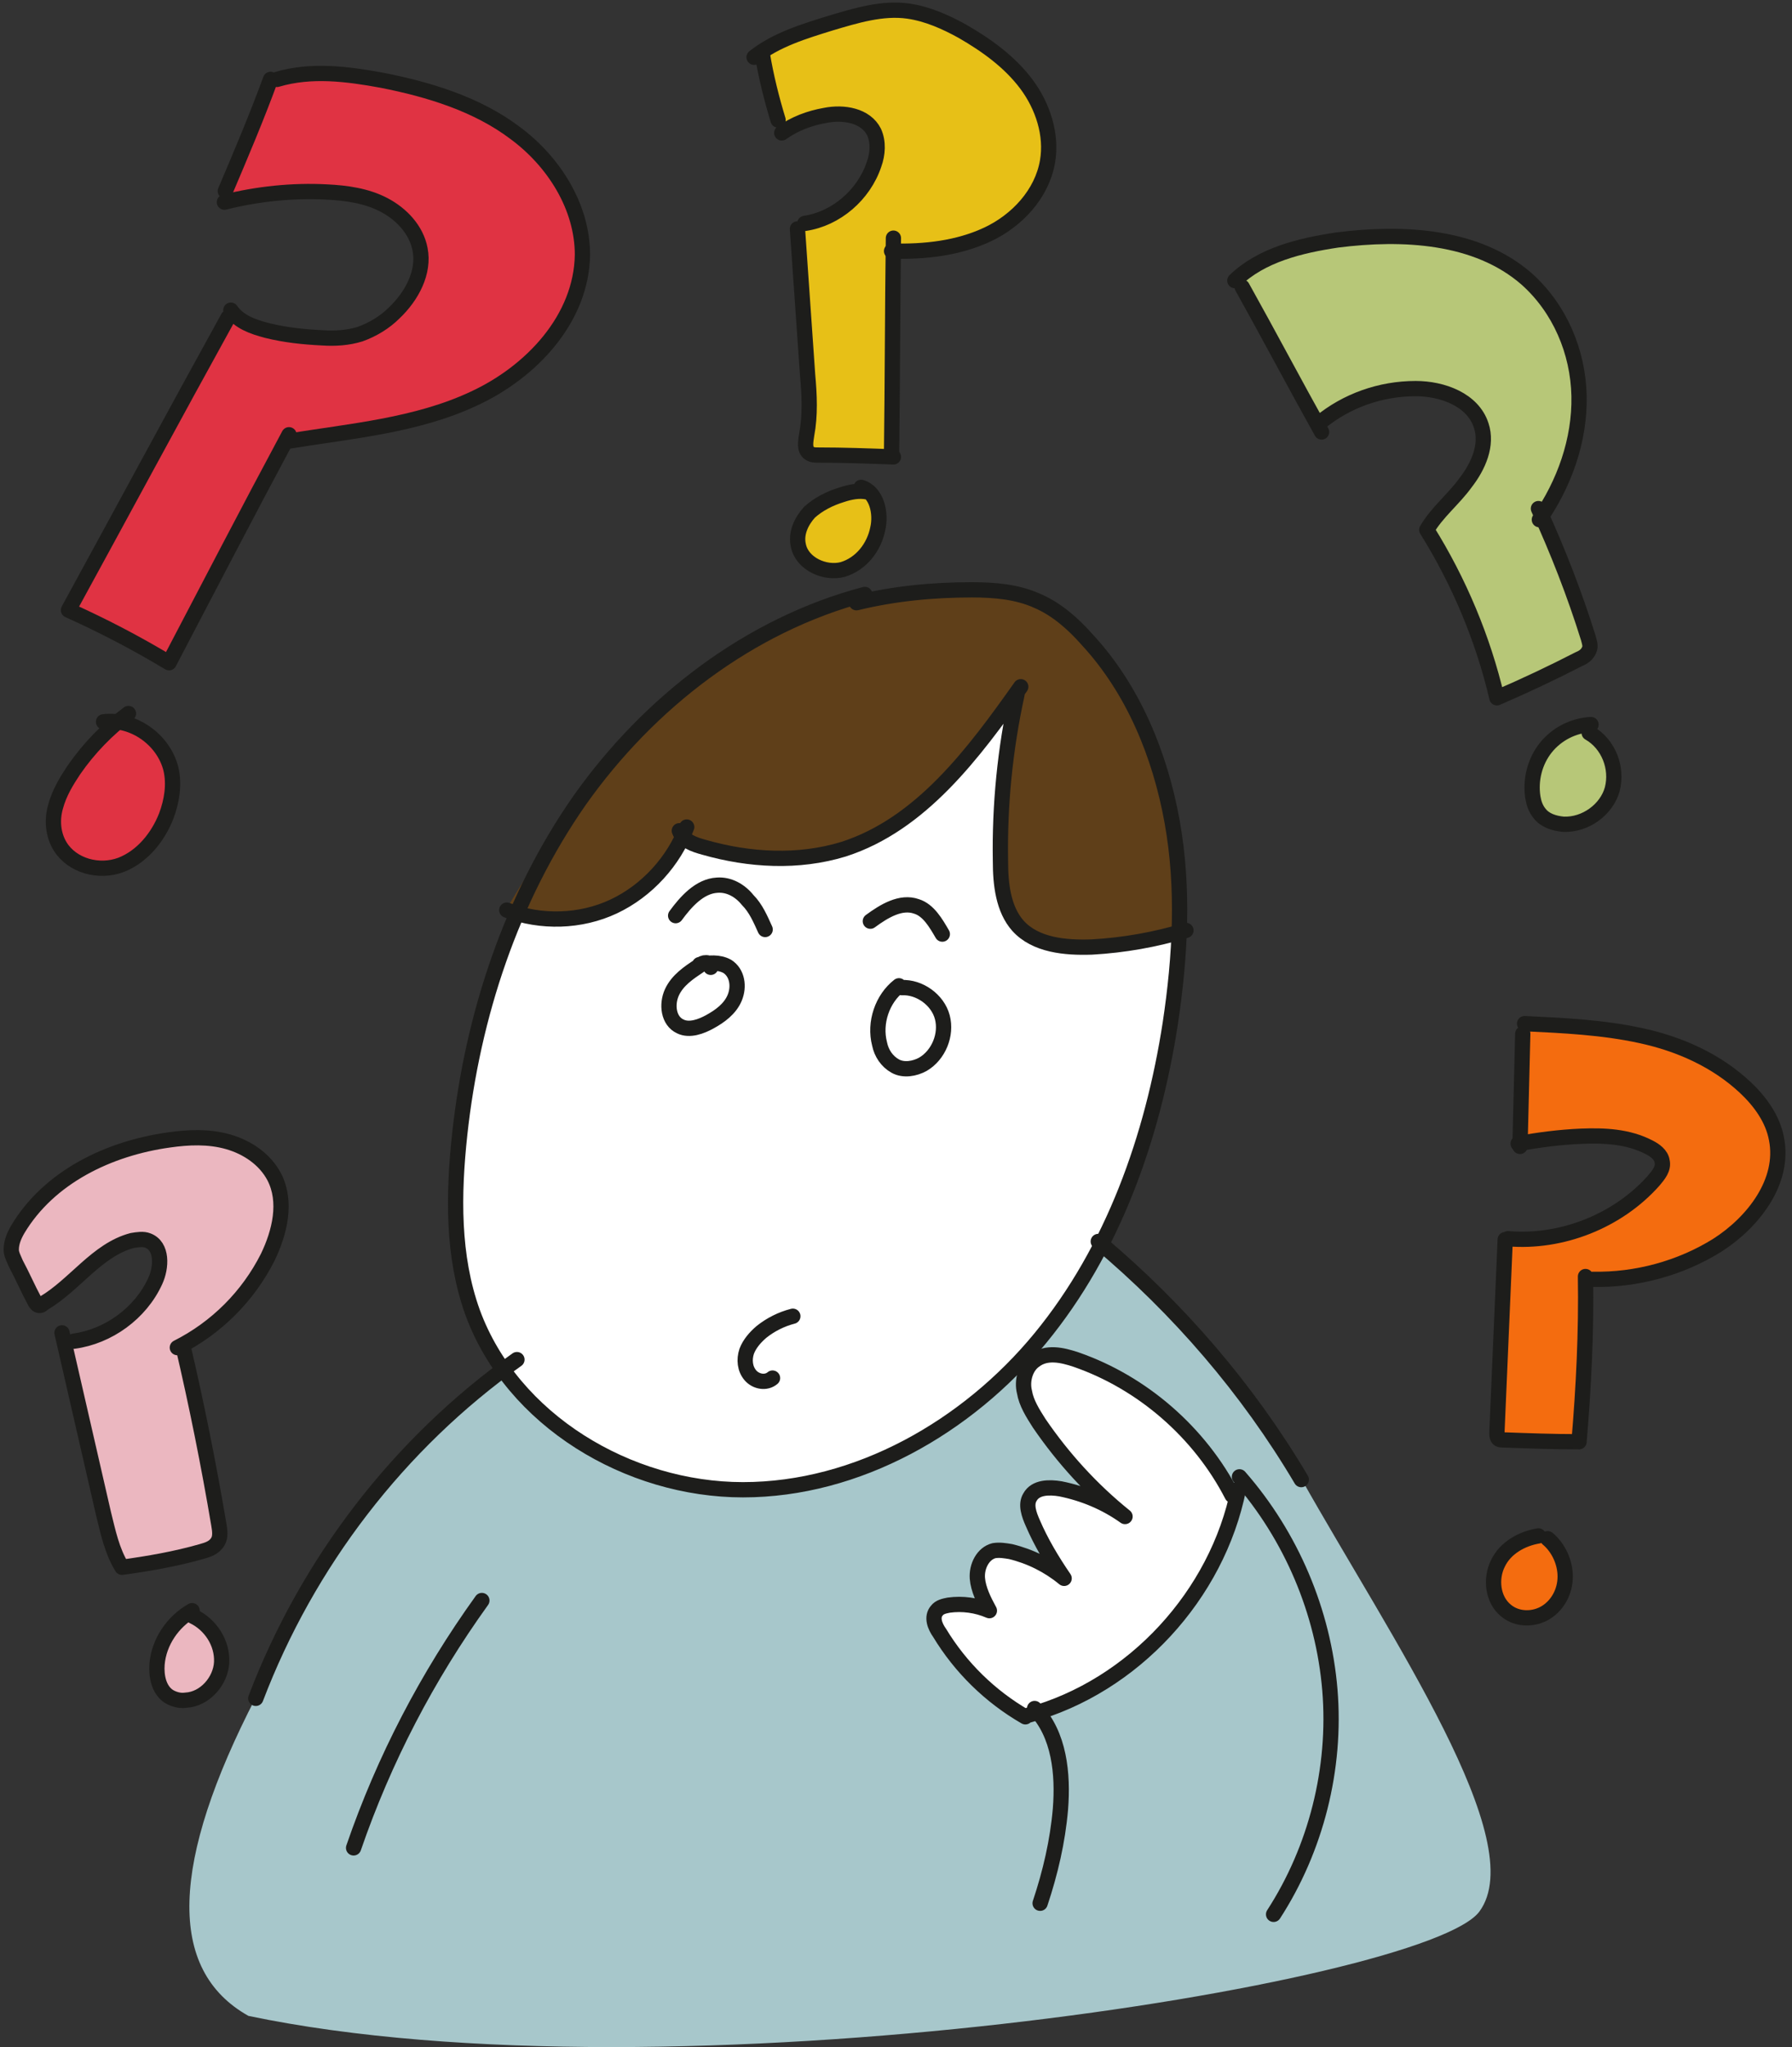
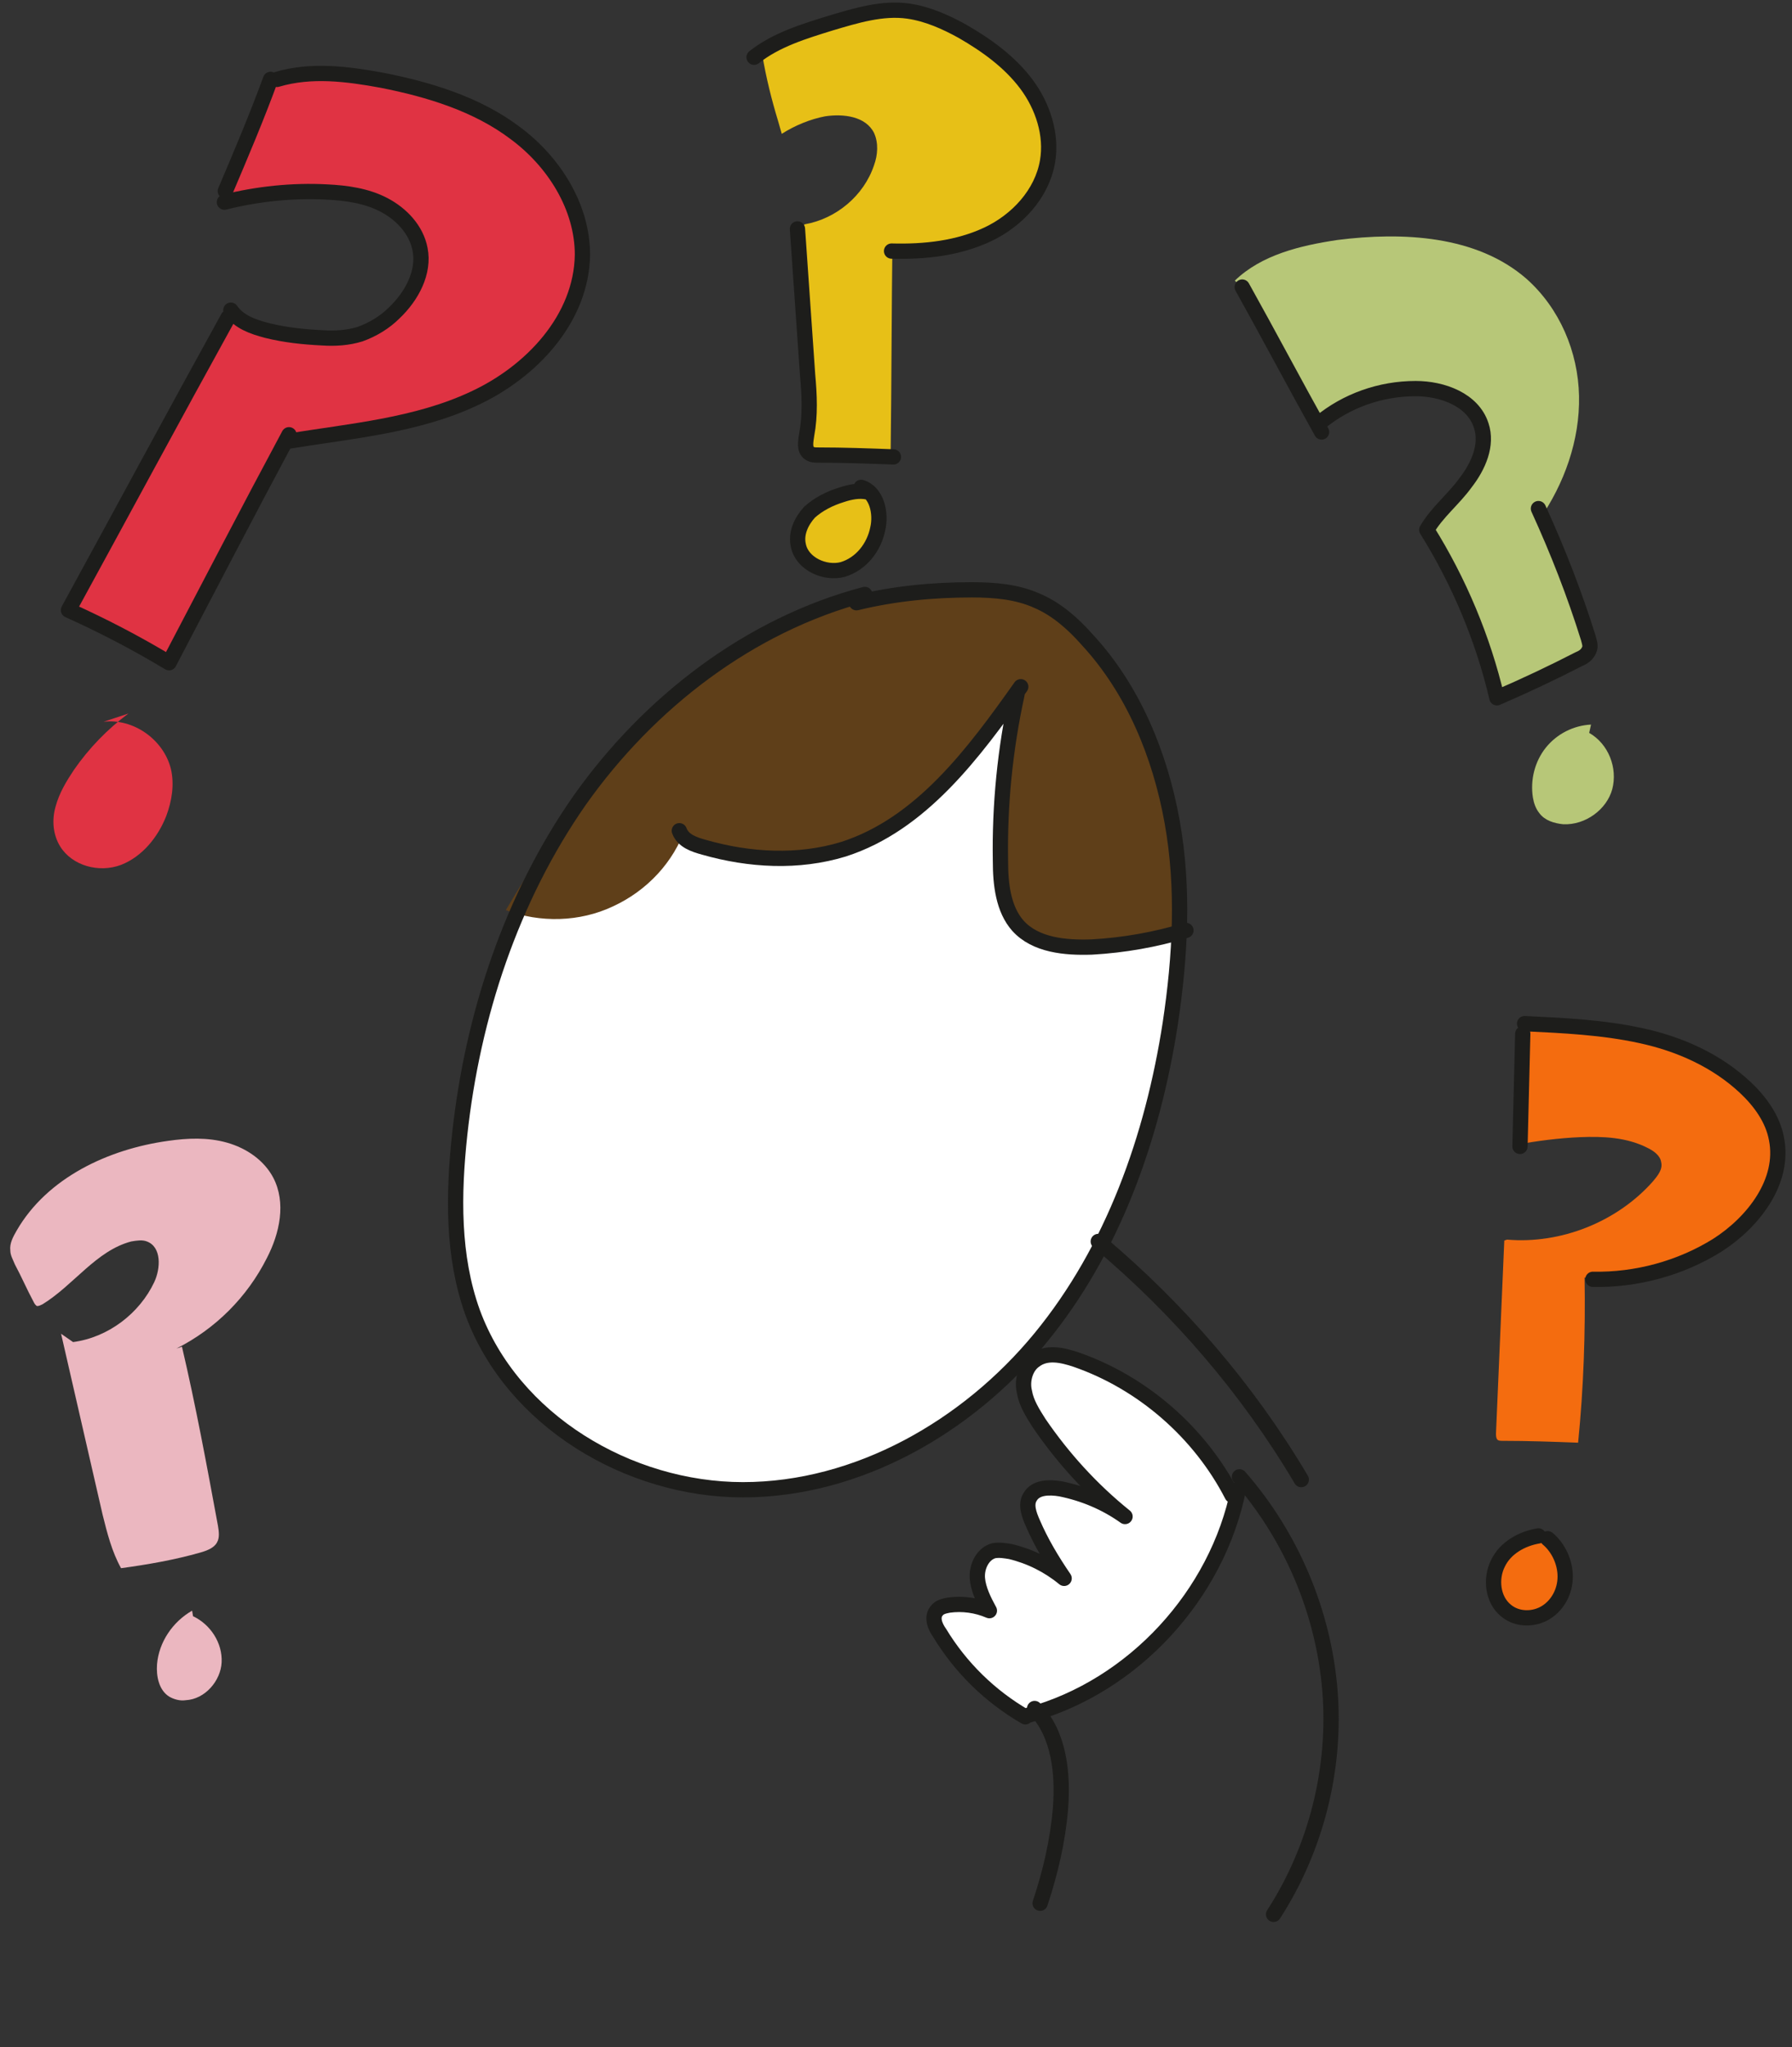
<svg xmlns="http://www.w3.org/2000/svg" width="176" height="201" viewBox="0 0 176 201" fill="none">
  <rect x="0" y="0" width="176" height="201" fill="#333333" stroke="none" />
  <g clip-path="url(#clip0_5_1469)">
-     <path d="M127.804 145.189C122.502 136.342 115.764 128.44 107.866 121.807L50.77 133.408C39.17 141.655 30.197 153.346 25.122 166.669C16.784 182.801 16.331 193.404 24.396 197.936C65.905 206.636 140.039 194.764 145.296 187.695C150.371 180.807 136.686 160.959 127.804 145.189Z" fill="#A7C7CB" />
    <path d="M84.937 58.367C73.608 61.357 63.73 68.97 56.932 78.577C50.226 88.184 46.419 99.694 45.15 111.385C44.516 117.276 44.426 123.348 46.42 128.876C50.316 139.48 61.736 146.277 72.974 146.277C84.212 146.277 94.997 140.114 102.156 131.414C109.316 122.713 113.213 111.657 114.935 100.509C115.932 93.893 116.294 87.187 115.116 80.662C113.938 74.136 111.31 67.702 106.778 62.808C105.419 61.267 103.788 59.817 101.884 59.001C99.891 58.095 97.624 57.914 95.45 57.914C91.643 57.914 87.837 58.276 84.121 59.182" fill="white" />
    <path d="M7.177 131.776C10.621 131.323 13.702 128.967 15.152 125.885C15.787 124.526 15.877 122.441 14.427 121.898C13.974 121.716 13.43 121.807 12.887 121.898C9.443 122.804 7.267 126.157 4.187 128.06C4.005 128.151 3.824 128.242 3.642 128.242C3.462 128.151 3.37 127.97 3.28 127.788C2.645 126.61 2.102 125.341 1.467 124.163C1.286 123.71 1.014 123.257 1.014 122.804C0.924 122.079 1.286 121.444 1.648 120.81C4.639 115.644 10.621 112.835 16.512 112.019C18.415 111.747 20.409 111.656 22.312 112.2C24.215 112.744 25.937 113.922 26.843 115.644C28.113 118.091 27.478 121.082 26.209 123.529C24.276 127.365 21.163 130.478 17.327 132.411L17.871 132.229C19.231 138.03 20.318 143.92 21.406 149.811C21.496 150.355 21.586 150.989 21.315 151.443C21.043 151.986 20.318 152.258 19.684 152.44C17.146 153.165 14.518 153.618 11.89 153.98C10.983 152.349 10.53 150.536 10.077 148.724C8.717 142.833 7.358 136.851 5.999 130.96M18.868 158.149C16.965 159.237 15.605 161.231 15.424 163.406C15.334 164.584 15.605 165.944 16.602 166.578C17.055 166.85 17.69 167.031 18.234 166.94C20.137 166.85 21.677 165.037 21.768 163.225C21.858 161.321 20.681 159.509 18.958 158.693" fill="#EBB7C0" />
    <path d="M12.615 70.058C10.544 71.599 8.738 73.466 7.267 75.586C6.542 76.674 5.817 77.852 5.455 79.211C5.092 80.48 5.183 81.93 5.908 83.108C7.086 85.011 9.714 85.737 11.89 84.921C13.974 84.105 15.515 82.201 16.33 80.118C16.874 78.668 17.146 77.036 16.784 75.495C16.058 72.595 13.068 70.511 10.168 70.873" fill="#E03343" />
    <path d="M116.476 91.265C113.485 92.172 110.404 92.806 107.232 92.897C104.694 92.987 101.794 92.806 99.982 90.812C98.441 89.181 98.259 86.734 98.259 84.468C98.164 78.955 98.712 73.45 99.891 68.064L100.162 67.339C95.54 73.955 90.374 80.934 82.762 83.38C78.321 84.74 73.517 84.468 69.077 83.2C68.08 82.927 66.992 82.474 66.63 81.568L67.355 81.205C66.177 84.649 63.548 87.459 60.195 89C56.932 90.54 53.035 90.63 49.682 89.362C53.307 83.199 57.748 76.855 64.273 70.058C70.255 64.348 77.415 60.088 86.296 58.458C97.353 56.736 104.422 57.914 106.778 62.627C112.126 67.52 115.116 77.49 116.476 91.265Z" fill="#5F3F19" />
    <path d="M121.007 146.821C117.835 140.658 112.216 135.764 105.691 133.498C104.331 133.045 102.791 132.683 101.612 133.589C100.706 134.223 100.344 135.583 100.616 136.67C100.797 137.758 101.431 138.755 102.066 139.752C104.422 143.196 107.231 146.277 110.494 148.905C108.591 147.546 106.416 146.639 104.15 146.186C103.062 146.005 101.703 146.005 101.159 147.002C100.706 147.727 101.069 148.724 101.431 149.54C102.247 151.443 103.334 153.255 104.513 154.977C102.982 153.714 101.185 152.815 99.256 152.349C98.712 152.258 98.168 152.168 97.625 152.258C96.537 152.53 95.903 153.799 95.993 154.977C96.084 156.065 96.628 157.152 97.172 158.149C95.916 157.609 94.538 157.422 93.184 157.606C92.731 157.696 92.278 157.787 92.006 158.149C91.462 158.784 91.825 159.69 92.278 160.324C94.347 163.74 97.247 166.577 100.706 168.572C111.672 163.95 120.191 157.787 121.007 146.821Z" fill="white" />
    <path d="M22.13 18.762C23.671 15.137 25.212 11.512 26.571 7.796H27.206C30.559 6.799 34.094 7.252 37.538 7.886C42.16 8.793 46.872 10.243 50.588 13.052C54.395 15.862 57.204 20.302 57.204 25.015C57.114 31.269 52.219 36.525 46.51 39.153C40.89 41.782 34.456 42.325 28.293 43.323L28.384 42.597C24.487 50.029 20.59 57.551 16.602 64.983C13.43 63.079 10.077 61.357 6.724 59.817C11.889 50.21 17.146 40.603 22.312 31.087L22.674 30.362C23.49 31.541 24.849 31.994 26.209 32.356C28.022 32.809 29.834 32.991 31.647 33.081C32.916 33.171 34.184 33.081 35.362 32.719C36.632 32.266 37.809 31.541 38.716 30.634C40.438 29.003 41.706 26.646 41.253 24.381C40.891 22.478 39.441 20.937 37.719 20.031C35.997 19.124 34.003 18.852 32.099 18.761C28.747 18.581 25.303 18.943 22.04 19.759" fill="#E03343" />
    <path d="M85.209 48.307C84.393 48.125 83.487 48.307 82.671 48.578C81.493 48.941 80.405 49.485 79.499 50.3C78.683 51.207 78.139 52.385 78.411 53.563C78.774 55.376 81.04 56.373 82.761 55.919C84.574 55.376 85.843 53.744 86.205 51.932C86.568 50.392 86.115 48.307 84.575 47.853M87.565 24.653C90.737 24.743 94.091 24.381 96.991 23.021C99.891 21.661 102.338 19.034 102.881 15.861C103.335 13.143 102.428 10.424 100.797 8.249C99.166 6.074 96.9 4.442 94.544 3.083C92.912 2.086 91.1 1.27 89.197 1.089C86.659 0.726 84.031 1.542 81.584 2.267C78.955 3.083 76.237 3.989 74.061 5.62L74.877 5.44C75.24 7.614 75.783 9.79 76.417 11.874L76.78 13.143C78.05 12.327 79.59 11.693 81.04 11.421C82.852 11.149 85.027 11.421 85.843 13.052C86.296 14.049 86.206 15.227 85.843 16.224C84.846 19.214 82.127 21.48 79.046 22.024L78.321 22.477L79.318 36.707C79.499 38.7 79.59 40.694 79.228 42.597C79.137 43.232 78.955 44.047 79.499 44.41C79.771 44.591 80.134 44.591 80.405 44.591C82.852 44.681 85.299 44.772 87.746 44.772L87.475 44.41C87.565 37.34 87.565 30.362 87.655 23.293" fill="#E7C017" />
    <path d="M151.187 51.026C153.633 47.491 155.174 43.231 155.084 38.881C154.993 34.531 153.18 30.271 149.918 27.371C145.024 23.111 137.773 22.749 131.339 23.565C127.714 24.109 123.907 25.015 121.279 27.553L121.913 28.187C124.542 32.9 127.079 37.703 129.707 42.416L129.526 41.419C132.154 39.244 135.508 38.066 138.952 38.066C141.58 38.066 144.571 39.153 145.386 41.691C146.021 43.594 145.114 45.678 143.846 47.31C142.667 48.941 141.036 50.21 140.039 51.932C143.211 57.007 145.567 62.626 146.927 68.426C149.658 67.249 152.348 65.98 154.993 64.62C155.446 64.439 155.809 64.167 155.99 63.714C156.171 63.351 155.99 62.898 155.899 62.536C154.54 58.186 152.908 54.016 151.005 49.847M156.262 71.145C155.404 71.189 154.565 71.414 153.8 71.804C153.035 72.195 152.36 72.742 151.821 73.411C150.734 74.771 150.281 76.583 150.552 78.305C150.643 78.849 150.824 79.393 151.187 79.845C151.731 80.571 152.637 80.843 153.543 80.933C155.718 81.024 157.803 79.483 158.347 77.49C158.89 75.405 157.984 73.049 156.081 71.961" fill="#B7C778" />
    <path d="M149.646 100.509C153.452 100.691 157.35 100.781 161.065 101.687C164.781 102.503 168.497 104.134 171.306 106.763C172.757 108.122 174.025 109.844 174.388 111.838C175.204 116.007 172.122 119.995 168.588 122.26C164.962 124.526 160.703 125.795 156.353 125.614L155.628 125.432C155.718 130.87 155.537 136.217 154.993 141.655C152.546 141.564 150.099 141.474 147.562 141.474C147.38 141.474 147.108 141.474 147.018 141.292C146.927 141.111 146.927 140.93 146.927 140.749C147.199 134.405 147.471 128.151 147.743 121.807L148.015 121.717C153.271 122.17 158.8 119.995 162.334 116.007C162.787 115.463 163.331 114.829 163.15 114.104C163.059 113.469 162.425 113.016 161.881 112.744C159.797 111.657 157.44 111.566 155.174 111.657C153.09 111.747 151.006 112.019 149.012 112.382L149.193 112.654L149.465 101.597M151.096 150.809C149.465 151.08 147.834 151.987 147.109 153.527C146.384 154.978 146.565 157.062 147.924 158.15C149.012 159.056 150.643 159.056 151.821 158.331C153 157.606 153.725 156.246 153.725 154.796C153.725 153.437 153.09 151.987 152.003 151.08" fill="#F46C0F" />
-     <path d="M6.09 130.87C7.449 136.761 8.808 142.743 10.168 148.633C10.621 150.446 10.984 152.259 11.98 153.89C14.609 153.527 17.237 153.074 19.774 152.349C20.409 152.168 21.044 151.987 21.406 151.352C21.678 150.899 21.587 150.265 21.496 149.721C20.501 143.825 19.323 137.962 17.962 132.139" stroke="#1D1D1B" stroke-width="1.5" stroke-miterlimit="10" stroke-linecap="round" stroke-linejoin="round" />
-     <path d="M17.418 132.32C21.254 130.388 24.367 127.275 26.3 123.439C27.478 120.992 28.203 118.001 26.934 115.554C26.028 113.832 24.306 112.654 22.403 112.11C20.5 111.566 18.506 111.657 16.603 111.929C10.712 112.744 4.821 115.554 1.739 120.72C1.377 121.354 1.105 121.988 1.105 122.713C1.105 123.167 1.377 123.62 1.558 124.073C2.192 125.251 2.736 126.52 3.371 127.698C3.461 127.879 3.551 128.061 3.733 128.151C3.914 128.242 4.096 128.151 4.277 127.97C7.358 126.157 9.533 122.713 12.977 121.807C13.521 121.717 14.065 121.626 14.518 121.807C15.968 122.351 15.878 124.435 15.243 125.795C13.793 128.967 10.621 131.233 7.268 131.686M18.868 158.149C16.965 159.237 15.605 161.231 15.424 163.406C15.334 164.584 15.605 165.944 16.602 166.578C17.055 166.85 17.69 167.031 18.234 166.94C20.137 166.85 21.677 165.037 21.768 163.225C21.858 161.321 20.681 159.509 18.958 158.693M50.77 133.498C39.17 141.745 30.197 153.436 25.122 166.759M47.326 157.152C41.978 164.584 37.719 172.741 34.728 181.441M12.615 70.058C10.544 71.599 8.738 73.466 7.267 75.586C6.542 76.674 5.817 77.852 5.455 79.211C5.092 80.48 5.183 81.93 5.908 83.108C7.086 85.011 9.714 85.737 11.89 84.921C13.974 84.105 15.515 82.201 16.33 80.118C16.874 78.668 17.146 77.036 16.784 75.495C16.058 72.595 13.068 70.511 10.168 70.873M69.802 94.981C69.892 94.709 69.621 94.528 69.349 94.528C69.23 94.525 69.111 94.547 69.002 94.594C68.892 94.641 68.794 94.712 68.714 94.8C67.627 95.525 66.539 96.25 65.995 97.428C65.452 98.606 65.633 100.237 66.811 100.781C67.717 101.234 68.895 100.781 69.711 100.328C70.708 99.784 71.705 99.059 72.158 97.972C72.611 96.884 72.43 95.525 71.433 94.89C70.617 94.437 69.62 94.528 68.714 94.71M88.29 96.793C86.659 98.063 85.843 100.419 86.387 102.503C86.567 103.409 87.112 104.225 87.927 104.678C88.743 105.131 89.831 104.95 90.647 104.497C92.187 103.591 93.003 101.597 92.549 99.875C92.096 98.153 90.284 96.885 88.562 96.975M66.358 89.906C67.355 88.546 68.714 87.006 70.436 86.915C71.614 86.825 72.702 87.459 73.427 88.365C74.243 89.181 74.696 90.268 75.149 91.265M85.48 90.45C86.84 89.453 88.471 88.456 90.012 89C91.19 89.362 91.915 90.63 92.549 91.718M77.868 129.239C76.743 129.529 75.693 130.054 74.786 130.779C74.152 131.323 73.608 131.958 73.336 132.683C73.064 133.498 73.155 134.405 73.699 135.039C74.243 135.673 75.239 135.855 75.874 135.311M49.773 89.362C53.126 90.631 57.023 90.54 60.285 88.999C63.548 87.459 66.176 84.559 67.445 81.205" stroke="#1D1D1B" stroke-width="1.5" stroke-miterlimit="10" stroke-linecap="round" stroke-linejoin="round" />
    <path d="M66.72 81.568C67.083 82.565 68.17 82.928 69.167 83.199C73.608 84.468 78.412 84.739 82.852 83.38C90.465 80.933 95.632 73.955 100.253 67.43M99.89 68.155C98.711 73.541 98.164 79.046 98.26 84.559C98.26 86.824 98.531 89.271 99.981 90.903C101.703 92.806 104.603 93.078 107.231 92.987C110.366 92.812 113.47 92.265 116.476 91.356" stroke="#1D1D1B" stroke-width="1.5" stroke-miterlimit="10" stroke-linecap="round" stroke-linejoin="round" />
    <path d="M84.937 58.367C73.608 61.357 63.73 68.97 56.932 78.577C50.226 88.184 46.419 99.694 45.15 111.385C44.516 117.276 44.426 123.348 46.42 128.876C50.316 139.48 61.736 146.277 72.974 146.277C84.212 146.277 94.997 140.114 102.156 131.414C109.316 122.713 113.213 111.657 114.935 100.509C115.932 93.893 116.294 87.187 115.116 80.662C113.938 74.136 111.31 67.702 106.778 62.808C105.419 61.267 103.788 59.817 101.884 59.001C99.891 58.095 97.624 57.914 95.45 57.914C91.643 57.914 87.837 58.276 84.121 59.182" stroke="#1D1D1B" stroke-width="1.5" stroke-miterlimit="10" stroke-linecap="round" stroke-linejoin="round" />
    <path d="M107.866 121.898C115.751 128.514 122.548 136.399 127.804 145.28M121.007 146.821C117.835 140.658 112.216 135.764 105.691 133.498C104.331 133.045 102.791 132.683 101.612 133.589C100.706 134.223 100.344 135.583 100.616 136.67C100.797 137.758 101.431 138.755 102.066 139.752C104.422 143.196 107.231 146.277 110.494 148.905C108.591 147.546 106.416 146.639 104.15 146.186C103.062 146.005 101.703 146.005 101.159 147.002C100.706 147.727 101.069 148.724 101.431 149.54C102.247 151.443 103.334 153.255 104.513 154.977C102.982 153.714 101.185 152.815 99.256 152.349C98.712 152.258 98.168 152.168 97.625 152.258C96.537 152.53 95.903 153.799 95.993 154.977C96.084 156.065 96.628 157.152 97.172 158.149C95.916 157.609 94.538 157.422 93.184 157.606C92.731 157.696 92.278 157.787 92.006 158.149C91.462 158.784 91.825 159.69 92.278 160.324C94.347 163.739 97.247 166.577 100.706 168.572M101.069 168.391C111.31 165.581 119.557 156.609 121.642 146.187" stroke="#1D1D1B" stroke-width="1.5" stroke-miterlimit="10" stroke-linecap="round" stroke-linejoin="round" />
    <path d="M101.613 167.756C104.06 170.293 104.422 174.191 104.15 177.634C103.878 180.806 103.153 183.888 102.156 186.879M121.732 145.008C126.807 150.809 129.979 158.24 130.614 165.944C131.248 173.647 129.254 181.532 125.085 187.967M22.402 31.178C17.146 40.694 11.98 50.3 6.724 59.908C10.117 61.43 13.416 63.155 16.602 65.073C20.499 57.642 24.396 50.119 28.384 42.688M22.674 30.453C23.49 31.631 24.85 32.084 26.209 32.447C28.022 32.9 29.834 33.081 31.647 33.172C32.916 33.262 34.184 33.172 35.363 32.809C36.631 32.356 37.81 31.631 38.716 30.725C40.438 29.093 41.706 26.737 41.254 24.471C40.891 22.568 39.441 21.027 37.719 20.121C35.997 19.215 34.003 18.943 32.099 18.852C28.747 18.672 25.303 19.034 22.04 19.849" stroke="#1D1D1B" stroke-width="1.5" stroke-miterlimit="10" stroke-linecap="round" stroke-linejoin="round" />
    <path d="M27.206 7.796C30.559 6.799 34.094 7.252 37.538 7.886C42.16 8.793 46.872 10.243 50.588 13.052C54.395 15.862 57.204 20.302 57.204 25.015C57.114 31.269 52.22 36.525 46.51 39.153C40.89 41.782 34.456 42.325 28.294 43.323M26.571 7.795C25.212 11.511 23.671 15.136 22.131 18.762M85.209 48.307C84.393 48.125 83.487 48.307 82.671 48.578C81.493 48.941 80.405 49.485 79.499 50.3C78.683 51.207 78.139 52.385 78.411 53.563C78.774 55.376 81.04 56.373 82.761 55.919C84.574 55.376 85.843 53.744 86.205 51.932C86.568 50.392 86.115 48.307 84.575 47.853M87.746 44.863C85.299 44.773 82.852 44.682 80.406 44.682C80.043 44.682 79.771 44.682 79.499 44.5C78.955 44.138 79.136 43.322 79.227 42.688C79.589 40.785 79.499 38.791 79.317 36.797L78.321 22.477" stroke="#1D1D1B" stroke-width="1.5" stroke-miterlimit="10" stroke-linecap="round" stroke-linejoin="round" />
-     <path d="M87.565 44.5C87.655 37.431 87.655 30.453 87.746 23.384M79.046 21.934C82.127 21.481 84.846 19.124 85.843 16.134C86.206 15.136 86.296 13.958 85.843 12.961C85.027 11.331 82.853 10.968 81.04 11.331C79.5 11.602 78.05 12.146 76.78 13.052M76.418 11.783C75.783 9.699 75.24 7.523 74.877 5.349" stroke="#1D1D1B" stroke-width="1.5" stroke-miterlimit="10" stroke-linecap="round" stroke-linejoin="round" />
    <path d="M74.061 5.62C76.236 3.898 78.955 3.083 81.584 2.267C84.031 1.542 86.659 0.727 89.196 1.089C91.1 1.361 92.912 2.177 94.544 3.083C96.9 4.443 99.166 6.073 100.797 8.249C102.428 10.424 103.335 13.233 102.881 15.861C102.338 19.034 99.891 21.661 96.991 23.021C94.091 24.381 90.828 24.743 87.565 24.653M122.004 28.187C124.632 32.9 127.17 37.703 129.798 42.416M129.617 41.51C132.245 39.334 135.598 38.156 139.042 38.156C141.671 38.156 144.661 39.244 145.477 41.781C146.111 43.685 145.205 45.769 143.936 47.401C142.758 49.031 141.127 50.301 140.13 52.022C143.302 57.098 145.658 62.717 147.018 68.517C149.749 67.34 152.439 66.071 155.084 64.711C155.537 64.529 155.899 64.257 156.081 63.804C156.262 63.442 156.081 62.989 155.99 62.626C154.631 58.276 152.999 54.107 151.096 49.938" stroke="#1D1D1B" stroke-width="1.5" stroke-miterlimit="10" stroke-linecap="round" stroke-linejoin="round" />
-     <path d="M151.187 51.026C153.633 47.491 155.174 43.231 155.084 38.881C154.993 34.531 153.18 30.271 149.918 27.371C145.024 23.111 137.773 22.749 131.339 23.565C127.714 24.109 123.907 25.015 121.279 27.553M156.262 71.145C155.404 71.189 154.565 71.414 153.8 71.804C153.035 72.195 152.36 72.742 151.821 73.411C150.734 74.771 150.281 76.583 150.552 78.305C150.643 78.849 150.824 79.393 151.187 79.845C151.731 80.571 152.637 80.843 153.543 80.933C155.718 81.024 157.803 79.483 158.347 77.49C158.89 75.405 157.984 73.049 156.081 71.961M147.834 121.716C147.562 128.06 147.29 134.404 147.018 140.658C147.018 140.839 147.018 141.02 147.109 141.202C147.199 141.383 147.471 141.383 147.652 141.383C150.099 141.473 152.546 141.564 155.084 141.564C155.537 136.217 155.809 130.779 155.718 125.341M148.105 121.626C153.362 122.079 158.89 119.904 162.425 115.916C162.878 115.373 163.422 114.738 163.24 114.013C163.15 113.379 162.515 112.926 161.971 112.654C159.887 111.566 157.531 111.475 155.265 111.566C153.18 111.657 151.096 111.929 149.102 112.291" stroke="#1D1D1B" stroke-width="1.5" stroke-miterlimit="10" stroke-linecap="round" stroke-linejoin="round" />
    <path d="M149.284 112.563C149.374 108.847 149.465 105.222 149.556 101.506M156.443 125.614C160.703 125.704 165.053 124.526 168.678 122.26C172.213 119.995 175.294 116.007 174.479 111.838C174.116 109.844 172.847 108.122 171.397 106.763C168.588 104.134 164.963 102.503 161.156 101.687C157.44 100.872 153.543 100.691 149.737 100.509M151.096 150.809C149.465 151.08 147.834 151.987 147.109 153.527C146.384 154.978 146.565 157.062 147.924 158.15C149.012 159.056 150.643 159.056 151.821 158.331C153 157.606 153.725 156.246 153.725 154.796C153.725 153.437 153.09 151.987 152.003 151.08" stroke="#1D1D1B" stroke-width="1.5" stroke-miterlimit="10" stroke-linecap="round" stroke-linejoin="round" />
  </g>
  <defs>
    <clipPath id="clip0_5_1469">
      <rect width="176" height="201" fill="white" />
    </clipPath>
  </defs>
</svg>